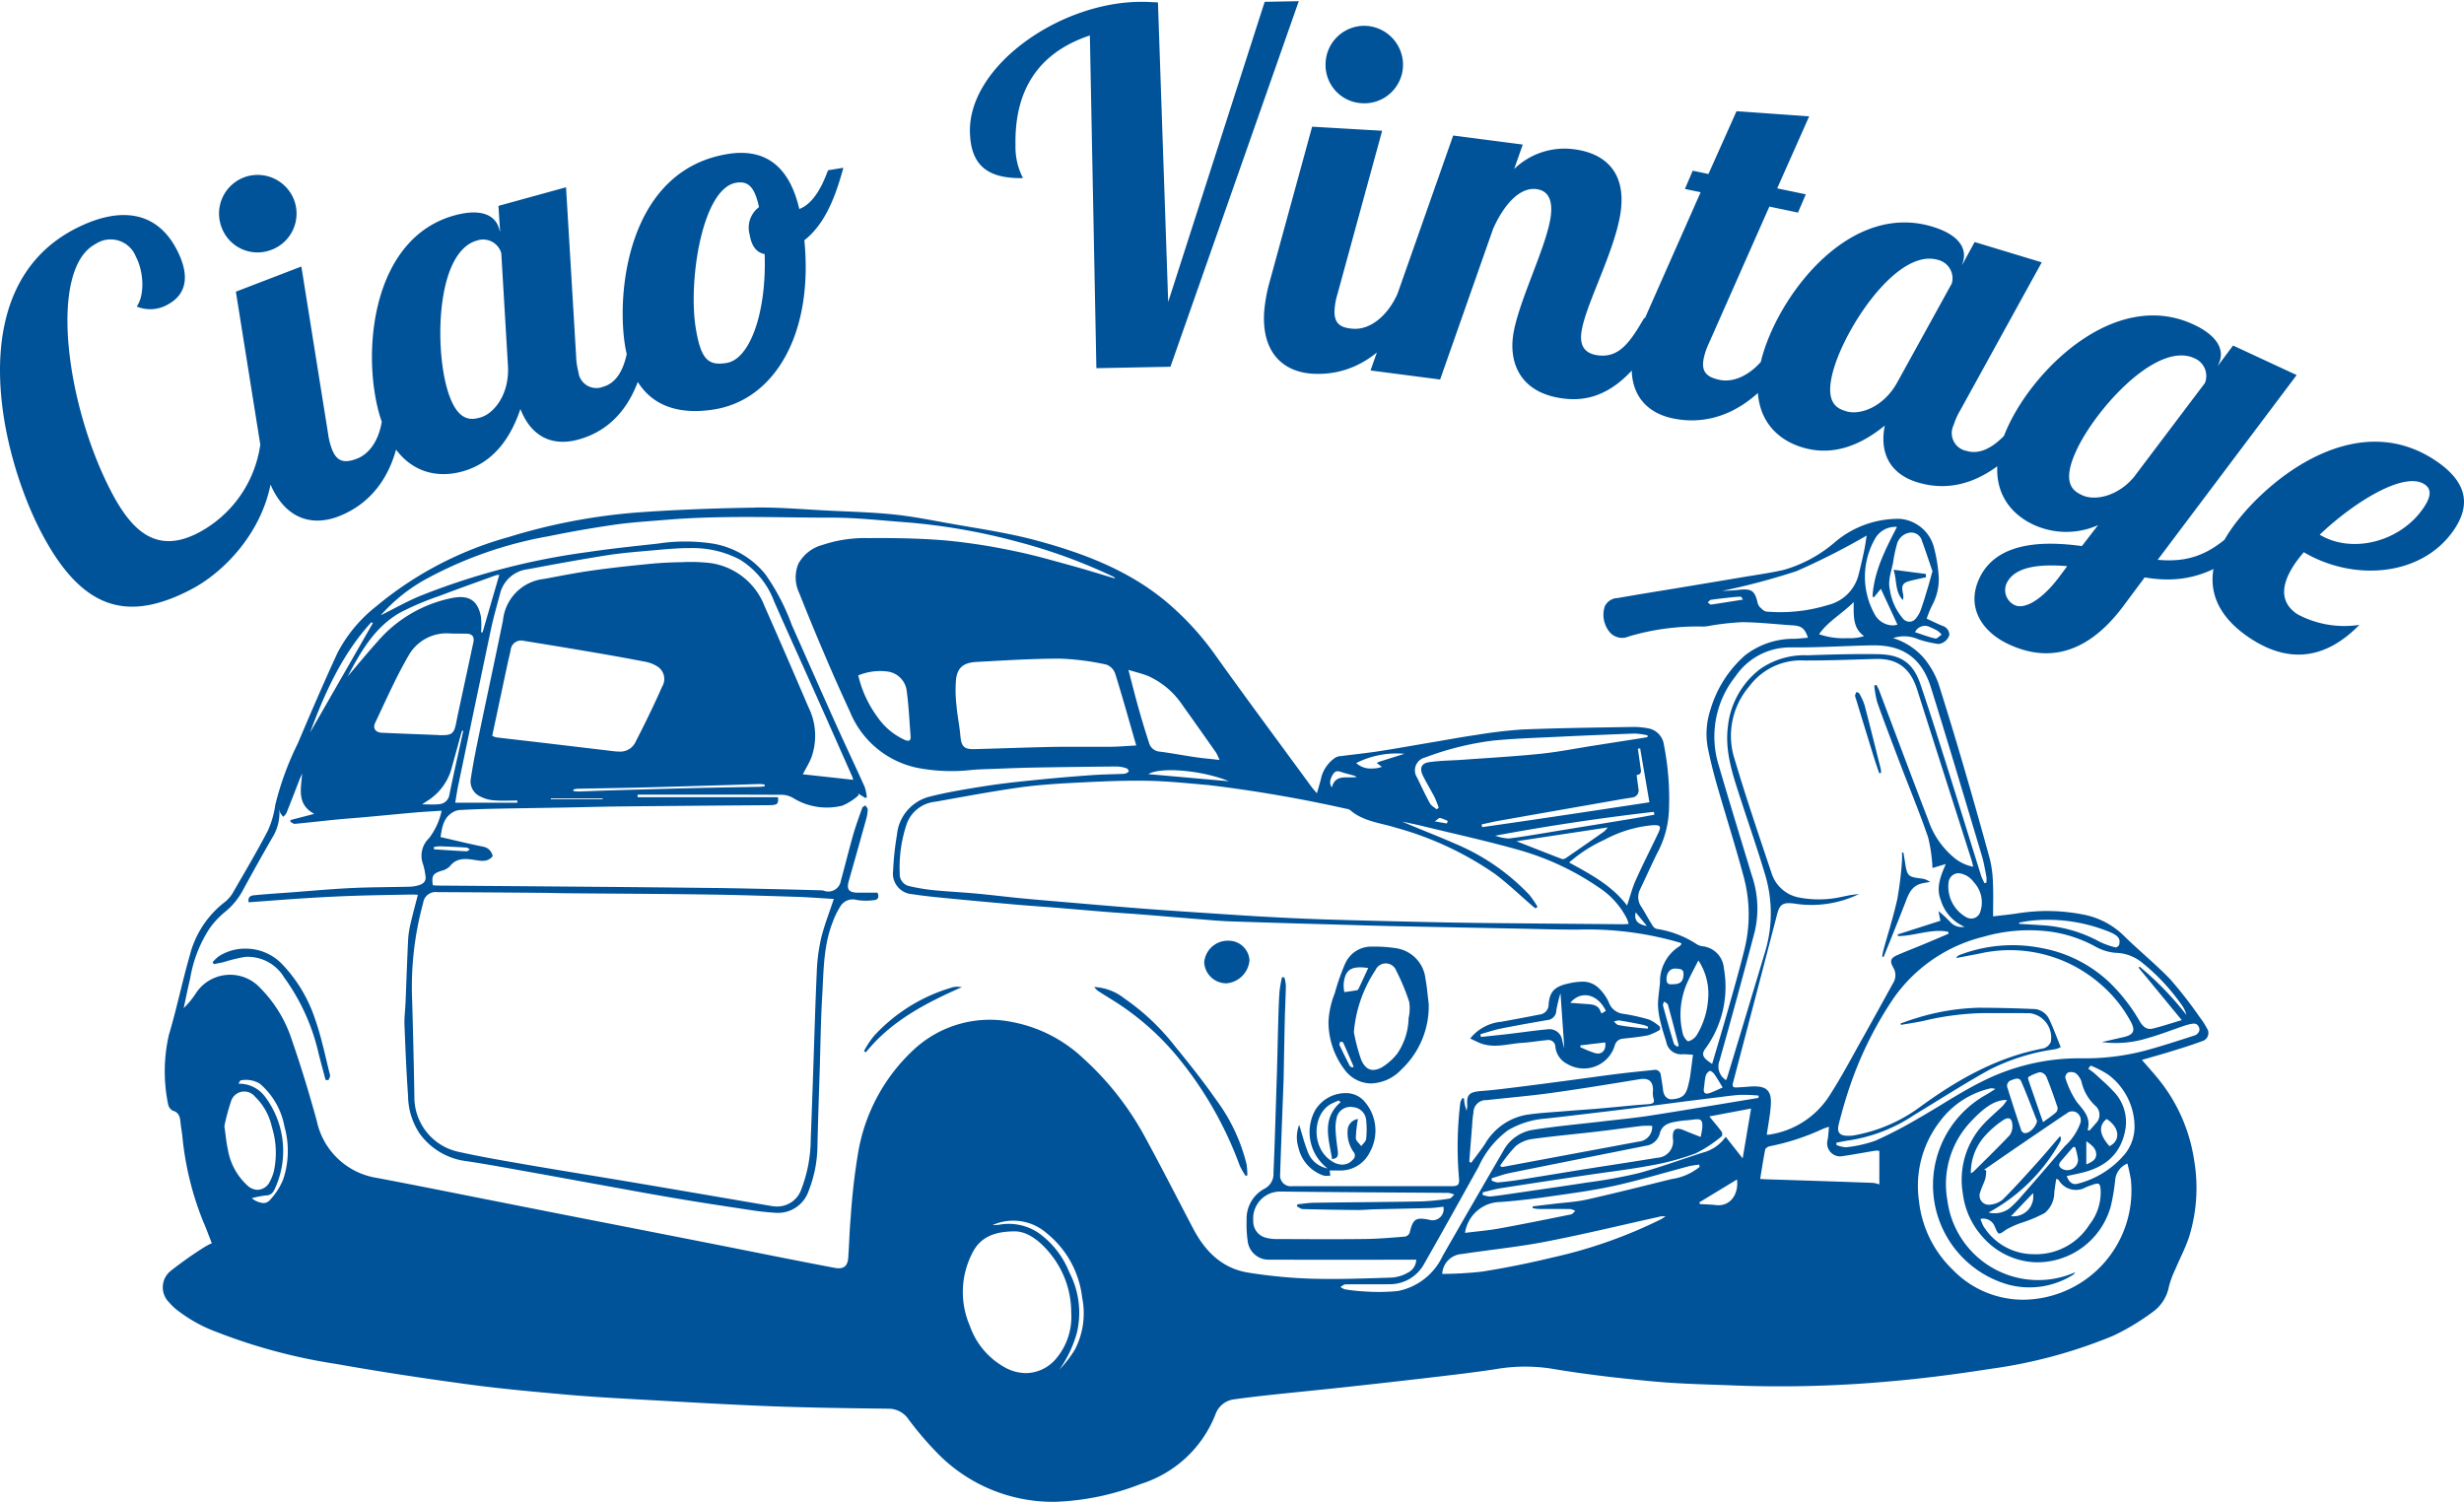
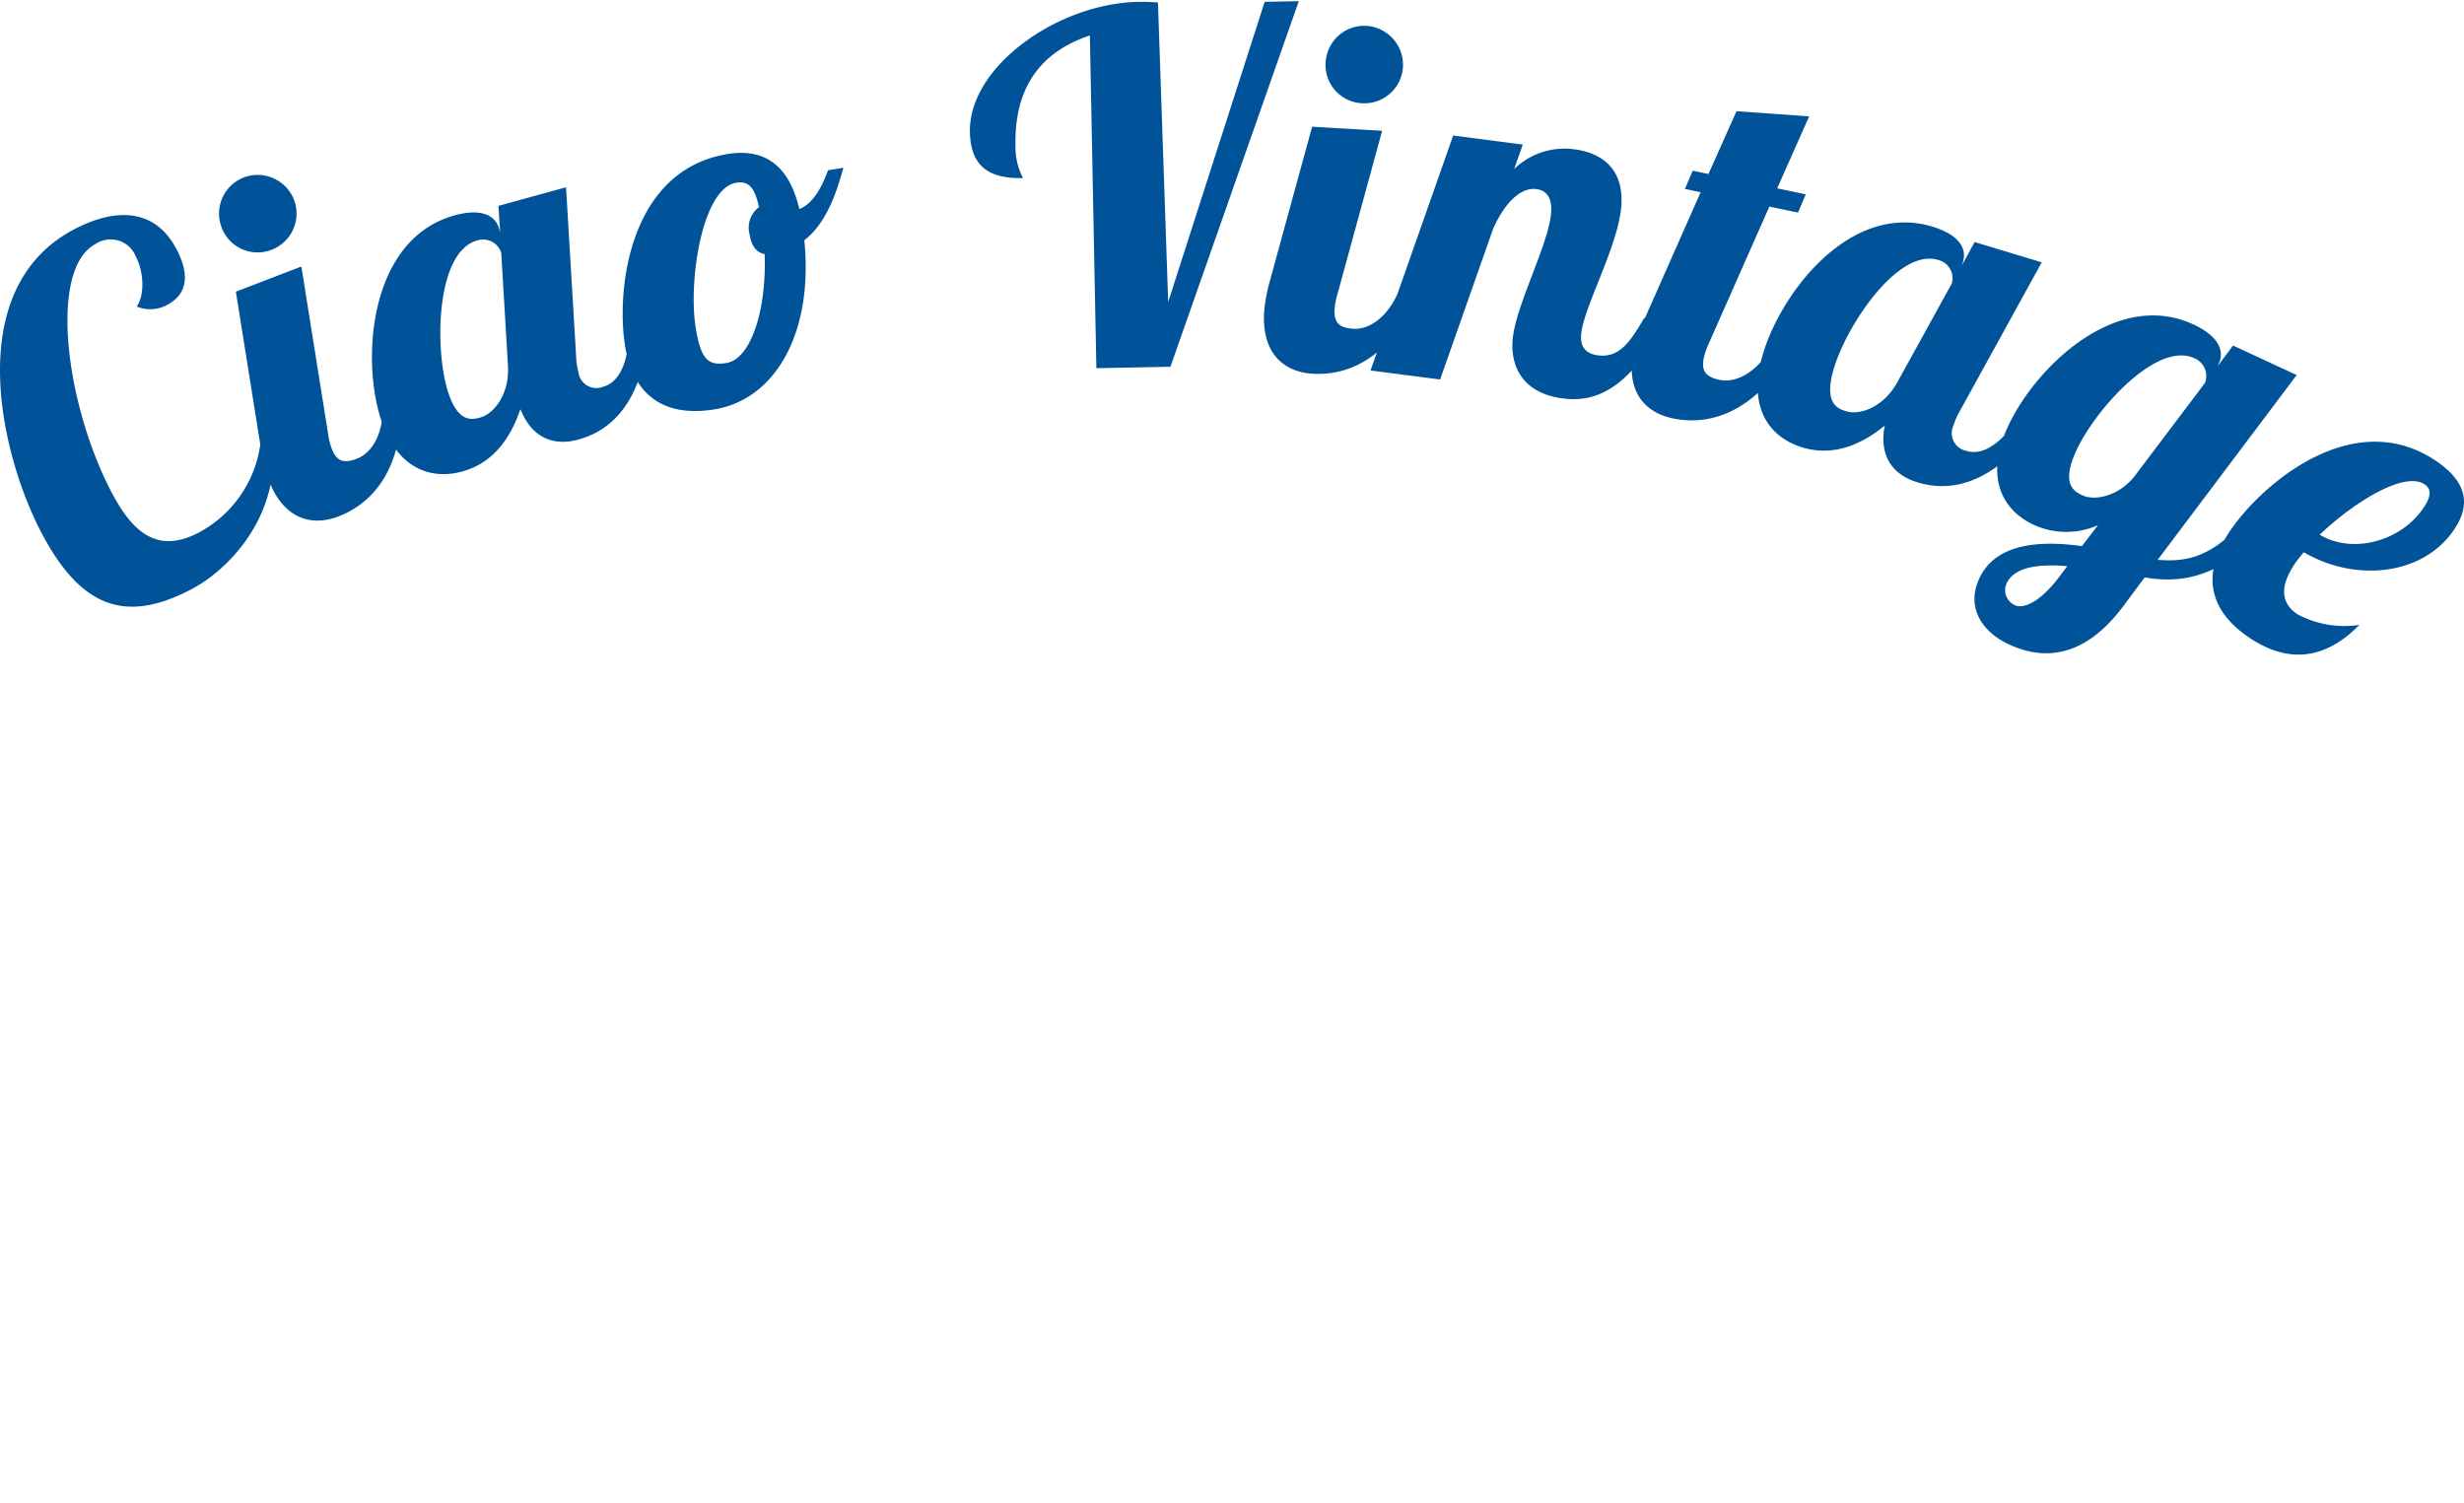
<svg xmlns="http://www.w3.org/2000/svg" version="1.1" viewBox="0 0 1000 610">
-   <path fill="#005299" d="m306.64 205.98 0.038 0.046c-15.389 0.21-30.777 0.782-46.143 1.826a239.41 239.41 0 0 0-54.155 10.128 143.73 143.73 0 0 0-53.623 28.048 58.4 58.4 0 0 0-15.766 18.901c-5.622 12.171-10.911 24.498-16.155 36.844a120.38 120.38 0 0 0-9.131 24.966 37.358 37.358 0 0 1-3.021 10.432c-4.285 8.24-9.022 16.232-13.674 24.274a14.551 14.551 0 0 1-3.508 4.451 39.591 39.591 0 0 0-14.511 21.983c-3.07 10.64-5.263 21.494-8.446 32.126a66.192 66.192 0 0 0-0.365 27.926 3.896 3.896 0 0 0 1.872 2.808c2.556 0.732 2.986 2.521 3.196 4.68 0.179 1.812 0.497 3.61 0.73 5.418a124.2 124.2 0 0 0 8.515 35.003c1.243 2.813 2.282 5.728 3.47 8.743a24.069 24.069 0 0 0-2.846 1.461 156.23 156.23 0 0 0-13.94 9.839 8.544 8.544 0 0 0-0.479 12.761 23.017 23.017 0 0 0 2.519 2.526 60.278 60.278 0 0 0 17.174 9.603 227.55 227.55 0 0 0 48.418 12.852c17.532 3.117 35.197 5.792 52.862 8.18 13.274 1.8 26.635 3.008 39.987 4.193 10.348 0.919 20.736 1.486 31.114 2.062 17.532 0.974 35.029 2.02 52.557 2.686 15.712 0.596 31.442 0.783 47.162 0.982a9.74 9.74 0 0 1 8.21 4.284 132.83 132.83 0 0 0 12.723 14.739 65.452 65.452 0 0 0 45.968 18.772h0.746a105.08 105.08 0 0 0 34.98-7.297 47.889 47.889 0 0 0 30.156-28.162 9.218 9.218 0 0 1 7.586-6.141c5.022-0.697 10.055-1.285 15.097-1.826 9.779-1.048 19.57-1.996 29.349-3.051 10.878-1.177 21.751-2.398 32.621-3.66 9.607-1.138 19.218-2.219 28.778-3.66a69.995 69.995 0 0 1 22.546-0.32c13.971 2.373 28.101 3.991 42.224 5.296 11.135 1.032 22.341 1.172 33.527 1.644a491.8 491.8 0 0 0 62.115-1.727c13.733-1.169 27.432-3.006 41.06-5.113a200.74 200.74 0 0 0 49.476-13.392 95.451 95.451 0 0 0 16.048-9.664 16.468 16.468 0 0 0 6.574-10.448 39.801 39.801 0 0 1 2.557-6.841c1.855-4.43 4.147-8.713 5.616-13.248a66.987 66.987 0 0 0 2.009-31.168 68.179 68.179 0 0 0-15.363-33.869c-1.804-2.166-3.69-4.261-5.814-6.704 4.344-1.262 8.115-2.301 11.848-3.462 4.196-1.305 8.407-2.574 12.51-4.132a3.425 3.425 0 0 0 1.948-5.372 28.25 28.25 0 0 0-2.823-4.353 171.52 171.52 0 0 0-11.916-15.325c-5.976-6.269-12.807-11.72-18.97-17.829a31.947 31.947 0 0 0-16.756-8.591 75.546 75.546 0 0 0-26.389-0.396c-3.148 0.471-6.324 0.786-9.854 1.195 0-4.675 0.153-8.929-0.046-13.156a46.175 46.175 0 0 0-1.195-9.824 2042.1 2042.1 0 0 0-10.889-38.526 1638.5 1638.5 0 0 0-9.375-30.894 34.012 34.012 0 0 0-6.46-12.281 27.112 27.112 0 0 0-12.631-8.248 14.166 14.166 0 0 1 10.234 0.479 48.103 48.103 0 0 0 8.188 1.917 5.162 5.162 0 0 0 4.421-3.728 3.857 3.857 0 0 0-2.853-3.66c-2.088-0.877-4.126-1.875-6.338-2.892a38.652 38.652 0 0 1 2.435-5.844 22.078 22.078 0 0 0 2.389-12.076 61.685 61.685 0 0 0-2.108-11.84 15.638 15.638 0 0 0-13.529-10.76 39.696 39.696 0 0 0-26.389 9.435 54.602 54.602 0 0 1-20.857 11.292c-5.279 1.208-10.676 1.954-16.025 2.846-8.278 1.4-16.559 2.786-24.844 4.155-8.824 1.469-17.66 2.863-26.488 4.413a5.906 5.906 0 0 0-5.273 3.508 11.068 11.068 0 0 0 1.994 10.273 6.6 6.6 0 0 0 7.792 1.803 98.33 98.33 0 0 1 30.361-4.01 12.584 12.584 0 0 0 2.1-0.243 106.46 106.46 0 0 1 13.567-1.537c6.923 0.054 13.835 0.865 20.758 1.309 3.257 0.206 4.759 1.333 5.92 5.007-1.855 0.152-3.6 0.352-5.349 0.434a32.029 32.029 0 0 0-20.256 6.78 47.11 47.11 0 0 0-13.94 21.93 31.074 31.074 0 0 0-0.966 16.155 200.37 200.37 0 0 0 3.645 14.655c3.541 12.338 7.456 24.577 10.767 36.974a58.798 58.798 0 0 1 0.342 29.547c-2.053 8.322-4.423 16.574-6.757 24.821-2.038 7.227-4.223 14.417-6.361 21.679-3.931-2.56-4.515-3.867-2.625-6.384a42.466 42.466 0 0 0 7.404-32.317 9.74 9.74 0 0 0-8.652-9.055 5.704 5.704 0 0 1-2.229-0.738 40.908 40.908 0 0 0-16.527-6.331 3.362 3.362 0 0 1-1.72-1.56c-1.492-2.4-2.818-4.905-4.322-7.297a6.787 6.787 0 0 1-0.662-6.955c2.338-4.921 4.57-9.877 6.963-14.762a40.019 40.019 0 0 0 4.817-17.098 112.02 112.02 0 0 0-2.001-26.876 7.831 7.831 0 0 0-6.346-6.818 32.336 32.336 0 0 0-6.118-0.571c-14.898 0.257-29.803 0.42-44.689 1.012a188.36 188.36 0 0 0-19.206 2.26c-5.844 0.834-11.616 1.921-17.425 2.899-7.348 1.239-14.684 2.564-22.052 3.698-5.03 0.779-10.101 1.282-15.15 1.948a4.913 4.913 0 0 0-2.458 0.685 14.099 14.099 0 0 0-5.502 7.495c-0.487 2.162-1.17 4.291-1.895 6.924-0.962-1.126-1.559-1.749-2.07-2.435-12.997-17.75-26.123-35.401-38.914-53.295a116.19 116.19 0 0 0-20.4-22.212c-15.342-12.712-33.569-19.551-52.39-24.646-12.206-3.3-24.845-5.011-37.316-7.29-7.095-1.297-14.21-2.651-21.374-3.356-8.668-0.849-17.396-1.078-26.1-1.507-9.074-0.452-18.156-1.24-27.226-1.24zm-11.414 3.888c8.164-0.099 16.328-0.01 24.494 0.084 6.046 0.07 12.082 0.149 18.148 0.137 9.549 0 19.085 1.087 28.641 1.788a252.15 252.15 0 0 1 46.751 8.073 219.92 219.92 0 0 1 38.609 14.123 1.052 1.052 0 0 1 0.647 0.708c-5.945-1.757-11.863-3.629-17.844-5.266-7.667-2.088-15.325-4.324-23.109-5.882a246.46 246.46 0 0 0-27.295-4.246c-10.562-0.9-21.209-1.079-31.822-0.989a54.329 54.329 0 0 0-18.65 2.762 15.716 15.716 0 0 0-9.801 7.693 14.653 14.653 0 0 0 0.419 11.947c3.436 8.739 7.051 17.409 10.737 26.047 3.132 7.335 6.379 14.625 9.74 21.869a37.818 37.818 0 0 0 29.798 23.33 72.356 72.356 0 0 0 18.704 0.533c3.612-0.39 7.261-0.415 10.904-0.563 4.753-0.191 9.503-0.386 14.26-0.479 11.581-0.203 23.17-0.355 34.759-0.457a14.415 14.415 0 0 1 3.896 0.738 1.745 1.745 0 0 1 0.898 1.134c0.051 0.191-0.558 0.654-0.944 0.837a3.615 3.615 0 0 1-1.385 0.289c-4.286 0.175-8.571 0.217-12.822 0.525-7.161 0.514-14.321 1.109-21.466 1.834-6.978 0.705-13.972 1.401-20.903 2.481-7.846 1.219-15.727 2.481-23.414 4.429a17.66 17.66 0 0 0-13.156 15.508 117.92 117.92 0 0 0-1.56 14.572 8.349 8.349 0 0 0 7.685 9.466c5.914 0.923 11.891 1.425 17.851 2.009 8.485 0.826 16.971 1.584 25.461 2.336 4.484 0.39 8.988 0.661 13.476 1.027 7.317 0.596 14.636 1.238 21.953 1.826 4.726 0.39 9.458 0.665 14.184 1.035 7.476 0.592 14.952 1.238 22.432 1.834 4.648 0.37 9.292 0.829 13.948 0.989 16.39 0.553 32.792 1.001 49.186 1.476 5.708 0.168 11.421 0.34 17.144 0.457 16.27 0.338 32.536 0.657 48.806 0.966 8.653 0.168 17.306 0.457 25.955 0.434a133.42 133.42 0 0 1 41.425 5.349c0.132 0.047 0.23 0.193 0.495 0.419-0.269 0.327-0.468 0.78-0.807 0.959a16.928 16.928 0 0 0-7.952 14.762c-0.273 3.14-0.845 6.28-0.814 9.413a34.284 34.284 0 0 0 1.225 7.404c0.573 2.451 1.41 4.836 2.131 7.252a6.082 6.082 0 0 0 6.757 5.014c1.251 0 2.493 0.131 4.086 0.221-0.39 2.996-0.739 5.92-1.172 8.842-0.164 1.169-0.454 2.309-0.723 3.455-0.966 4.126-2.376 5.367-6.513 5.768-2.069 0.199-3.51-1.375-3.767-3.926-0.203-1.948-0.559-3.893-0.875-5.814a2.338 2.338 0 0 0-2.869-2.153c-4.936 0.522-9.883 1.002-14.808 1.613-6.643 0.83-13.271 1.787-19.906 2.663-7.013 0.931-14.057 1.871-21.093 2.732-4.617 0.573-9.239 1.164-13.872 1.514-5.065 0.39-6.374 1.263-5.996 5.966a13.016 13.016 0 0 1-0.282 2.047c-0.39-1.251-0.636-1.946-0.784-2.694-0.148-0.748-0.188-1.512-0.274-2.268l-0.616-0.175a6.062 6.062 0 0 0-0.86 1.742 148.31 148.31 0 0 0-0.548 30.833c0.195 2.529-0.348 3.192-2.853 3.196h-64.839a4.344 4.344 0 0 1-4.9-4.809c0.39-12.362 0.895-24.714 1.355-37.072 0-0.319 0.038-0.639 0.046-0.959 0.16-8.33 0.3-16.659 0.495-24.989 0.105-4.519 0.356-9.033 0.426-13.552a16.566 16.566 0 0 0-0.601-3.348l-0.982-0.076a57.333 57.333 0 0 0-1.004 5.912c-0.281 4.036-0.389 8.082-0.502 12.122-0.191 6.502-0.311 13-0.502 19.503-0.301 9.984-0.624 19.971-0.966 29.958-0.132 3.958-0.301 7.92-0.464 11.878a6.717 6.717 0 0 1-3.599 6.43 13.737 13.737 0 0 0-7.297 12.7 47.663 47.663 0 0 0 0.418 8.522 8.571 8.571 0 0 0 8.774 7.617c18.823 0.036 37.651 0.036 56.476 0h3.173a6.089 6.089 0 0 1-3.325 5.22 15.405 15.405 0 0 1-6.453 2.032c-10.948 0.351-21.913 0.776-32.857 0.449a201.88 201.88 0 0 1-25.438-2.435c-10.69-1.675-17.615-8.632-22.485-17.92-6.545-12.467-12.926-25.023-19.67-37.377a119.77 119.77 0 0 0-24.829-31.601 57.594 57.594 0 0 0-28.695-14.777 45.318 45.318 0 0 0-39.72 10.737 73.688 73.688 0 0 0-23.087 42.528 257.07 257.07 0 0 0-2.96 25.834c-0.518 5.509-0.611 11.064-1.02 16.588-0.234 3.117-1.669 4.757-5.456 4.04-17.24-3.261-34.436-6.769-51.652-10.158-17.295-3.408-34.592-6.8-51.895-10.174-18.29-3.6-36.575-7.217-54.863-10.851a3397 3397 0 0 0-27.119-5.281 29.609 29.609 0 0 1-24.685-23.14c-2.996-10.932-6.294-21.812-9.999-32.514a53.055 53.055 0 0 0-12.852-21.359 16.612 16.612 0 0 0-26.427 2.344 33.396 33.396 0 0 1-4.748 5.692c0.873-4.009 1.655-8.037 2.633-12.015a52.689 52.689 0 0 1 8.058-20.576 35.142 35.142 0 0 1 5.973-6.346 29.22 29.22 0 0 0 7.685-9.481c3.963-7.291 8.022-14.525 12.175-21.709a18.934 18.934 0 0 0 2.268-10.851 8.392 8.392 0 0 0 0.426 1.796 14.166 14.166 0 0 0 1.172 1.56 6.323 6.323 0 0 0 1.301-1.507c1.788-4.445 3.505-8.924 5.235-13.385 0.308-0.779 0.658-1.564 1.149-2.694-0.452 6.269-2.264 12.467 4.908 16.39l-9.603 2.496-0.084 0.73c0.604 0.292 1.238 0.872 1.811 0.822 5.712-0.53 11.405-1.197 17.136-1.758 3.997-0.39 8.01-0.661 12.007-1.027 6.666-0.6 13.32-1.265 19.982-1.841 3.37-0.292 6.754-0.462 10.455-0.708a27.661 27.661 0 0 1-5.106 11.155 9.79 9.79 0 0 0-2.405 10.653 29.465 29.465 0 0 1 0.974 4.817c0.319 2.073-1.003 3.092-2.701 3.614a14.053 14.053 0 0 1-3.729 0.609c-7.92 0.206-15.847 0.162-23.764 0.548-8.501 0.413-16.979 1.207-25.468 1.834-4.399 0.327-8.808 0.591-13.194 1.02-1.457 0.144-3.373 0.148-2.945 2.922 7.866-0.569 15.697-1.198 23.536-1.689 6.623-0.413 13.248-0.752 19.906-0.966 7.679-0.253 15.369-0.347 23.056-0.495 0.697 0 1.397 0.068 2.192 0.107-1.118 4.395-2.287 8.616-3.234 12.89a38.87 38.87 0 0 0-0.776 6.559c-0.39 8.135-0.658 16.272-0.997 24.411-0.121 2.914-0.539 5.848-0.426 8.751 0.37 9.705 0.783 19.412 1.461 29.106a28.051 28.051 0 0 0 4.672 15.15 27.556 27.556 0 0 0 19.244 11.269c8.462 1.266 16.874 2.857 25.301 4.353 8.571 1.523 17.141 3.114 25.712 4.672 11.427 2.061 22.845 4.193 34.287 6.125 10.289 1.738 20.619 3.293 30.939 4.847 3.031 0.456 6.088 0.733 9.139 0.944a13.172 13.172 0 0 0 13.339-9.078 51.002 51.002 0 0 0 3.5-17.532c0.21-10.519 0.609-21.044 0.936-31.563 0.308-9.974 0.416-19.962 1.004-29.92 0.588-10.032 0.471-20.218 4.223-29.806a32.609 32.609 0 0 1 3.067-6.354 5.844 5.844 0 0 1 6.719-2.724 24.046 24.046 0 0 0 6.886 0.084c1.632-0.105 2.387-1.064 1.53-3.051h-7.952c-3.717 0-4.677-1.344-3.652-4.878 2.397-8.376 4.757-16.769 7.077-25.172a15.409 15.409 0 0 0 0.563-3.713c0-0.538-0.597-1.095-0.921-1.636-0.444 0.323-1.134 0.557-1.286 0.982-1.294 3.619-2.623 7.234-3.675 10.912-1.765 6.191-3.3 12.444-5.007 18.65a5.151 5.151 0 0 1-7.016 4.033 6.674 6.674 0 0 0-1.172-0.129c-6.093-0.168-12.18-0.343-18.278-0.472-8.637-0.183-17.272-0.394-25.91-0.479-16.262-0.192-32.531-0.35-48.798-0.479-20.867-0.177-41.73-0.339-62.602-0.487-0.619 0-1.234-0.094-1.819-0.145-0.542-3.837-2e-3 -4.676 3.325-5.806a7.535 7.535 0 0 0 3.508-1.803c2.836-3.709 6.581-3.194 10.371-2.61 2.517 0.39 4.981 0.882 7.077-1.537a4.675 4.675 0 0 0-3.926-3.896c-5.676-1.169-11.297-2.536-17.243-3.896 0.635-3.658 1.011-7.691 4.954-10.044a6.557 6.557 0 0 1 2.892-0.936c4.576-0.244 9.161-0.414 13.75-0.51 9.588-0.203 19.171-0.323 28.763-0.495 8.014-0.144 16.031-0.386 24.045-0.457 19.61-0.195 39.218-0.362 58.827-0.495 3.46-0.027 3.997-0.433 3.736-3.242h-56.978v-1.042c19.694 0 39.377-0.041 59.071 0.069a9.888 9.888 0 0 1 4.573 1.613 26.103 26.103 0 0 0 19.427 2.8 23.208 23.208 0 0 0 6.628-4.238l-0.183-0.692 2.869 1.788 0.654-0.19a20.091 20.091 0 0 0-0.875-4.284c-3.845-8.552-7.885-17.023-11.726-25.575-6.008-13.367-11.91-26.779-17.867-40.169a88.142 88.142 0 0 0-10.683-20.507 34.849 34.849 0 0 0-21.199-12.472 74.167 74.167 0 0 0-22.66 0c-9.397 1.036-18.816 1.987-28.162 3.401a285.33 285.33 0 0 0-68.217 17.844c-5.482 2.295-10.687 5.247-15.896 7.838a68.281 68.281 0 0 1 18.856-14.975v8e-3a163 163 0 0 1 49.179-17.113c8.94-1.836 17.936-3.406 26.983-4.71 7.013-1.001 14.132-1.413 21.207-2.001 8.154-0.68 16.315-0.966 24.479-1.065zm474.66 3.972c-4.769 9.261-9.35 18.112-9.93 28.261l0.571 0.32c0.849-1.048 1.709-2.095 2.808-3.455l6.734 14.526a5.844 5.844 0 0 1-1.971 0.327 8.571 8.571 0 0 1-7.358-4.672 31.168 31.168 0 0 1 0.502-30.97 9.471 9.471 0 0 1 8.644-4.337zm4.961 2.382a4.465 4.465 0 0 1 5.152 3.242c1.558 4.243 2.963 8.551 4.284 12.357-0.756 2.696-1.265 4.673-1.849 6.59-0.939 3.09-1.839 6.199-2.937 9.23a11.516 11.516 0 0 1-2.161 3.592 3.175 3.175 0 0 1-2.397 1.088 3.448 3.448 0 0 1-2.427-1.027h-8e-3a23.376 23.376 0 0 1-5.532-12.084c-0.97-4.25 1.066-8.175 1.522-12.266a55.323 55.323 0 0 1 1.286-5.745 6.343 6.343 0 0 1 5.068-4.976zm-17.258 1.134c-0.335 2.014-0.58 4.006-0.997 5.958a227.33 227.33 0 0 1-2.405 10.341 16.854 16.854 0 0 1-12.152 11.848 66.27 66.27 0 0 1-25.042 2.724c-1.013-0.047-2.084-1.172-2.914-1.994a4.722 4.722 0 0 1-0.898-2.161c-1.149-4.469-2.47-5.277-7.975-4.642-2.155 0.253-4.332 0.282-6.346 0.411a280.72 280.72 0 0 0 30.338-8.073v-0.015a286.86 286.86 0 0 0 28.39-14.397zm-477.54 5.098a41.059 41.059 0 0 1 20.203 4.649 33.871 33.871 0 0 1 13.978 17.136c5.392 12.214 10.906 24.365 16.36 36.555 5.122 11.47 10.225 22.947 15.302 34.432a13.048 13.048 0 0 1 0.388 1.271c-6.95-0.779-13.608-1.493-20.461-2.245 1.266-2.451 2.566-4.521 3.455-6.757a26.103 26.103 0 0 0-1.172-20.484 3548.6 3548.6 0 0 0-17.836-41.06 27.692 27.692 0 0 0-22.242-17.471 71.865 71.865 0 0 0-11.597-0.304 149.56 149.56 0 0 0-12.327 0.639c-7.92 0.779-15.848 1.61-23.726 2.724-6.541 0.919-13.027 2.201-19.525 3.417a18.763 18.763 0 0 0-16.71 16.786c-3.179 15.65-6.59 31.261-9.831 46.904-1.243 6.008-2.456 12.04-3.333 18.11a6.748 6.748 0 0 0 4.215 6.62 13.858 13.858 0 0 0 5.623 1.469c3.031 0.234 6.096 0.061 9.146 0.061v0.867h-25.217c0.39-2.236 0.723-4.602 1.21-6.94v-0.03c4.415-21.108 8.842-42.214 13.278-63.309 1.048-4.917 2.447-9.759 3.736-14.625a13.098 13.098 0 0 1 11.262-9.846c10.675-1.995 21.355-3.974 32.081-5.661 6.234-0.978 12.534-1.456 18.818-2.009 4.963-0.44 9.951-0.937 14.922-0.898zm488.46 8.789c1.383 4.371 0.521 8.962 3.759 12.297a5.018 5.018 0 0 0 0.046-2.564c-0.744-3.538-0.178-4.488 3.348-5.349 1.995-0.487 3.994-0.903 5.996-1.347 0-0.444-0.026-0.891-0.038-1.332zm-565.87 2.047-6.787 23.345h-0.616a35.336 35.336 0 0 0-0.053-6.293c-1.231-6.67-4.9-8.964-11.574-7.663a53.877 53.877 0 0 0-30.353 17.654c-4.044 4.484-7.867 9.174-12.137 14.176 5.454-10.414 11.117-20.075 21.177-25.834a116.42 116.42 0 0 1 16.291-6.902c7.504-2.879 15.08-5.544 22.63-8.287a9.237 9.237 0 0 1 1.423-0.198zm503.89 8.88c0.175 0 0.353 0.463 0.86 1.172-4.597 0.736-8.752 1.432-12.921 2.017h-0.061c-0.413 0-0.895-0.568-1.347-0.852 0.448-0.39 0.852-0.999 1.347-1.073 2.875-0.421 5.772-0.731 8.667-1.042 1.145-0.125 2.301-0.205 3.455-0.221zm45.785 2.192c0 5.509-0.444 10.519 4.215 13.803a19.133 19.133 0 0 1-6.909 0.829 29.956 29.956 0 0 1-11.368-1.598c3.647-5.236 9.235-8.219 14.062-13.035zm-601.6 8.165v0.015c0.203 0.113 0.387 0.229 0.609 0.35l-25.491 44.415c6.008-16.192 13.058-31.858 24.882-44.781zm629.14 1.697a4.43 4.43 0 0 1 3.523 0.342 27.112 27.112 0 0 1 2.975 1.438 10.842 10.842 0 0 1 1.666 1.552c-0.818 0.53-1.753 1.598-2.45 1.598a0.779 0.779 0 0 1-0.137 0v-8e-3c-2.727-0.6-5.338-1.633-8.233-2.579a4.43 4.43 0 0 1 2.656-2.344zm-597.06 2.876c2.139 0.09 4.283 0.041 6.422 0.076 2.373 0.039 3.394 1.172 2.914 3.432-2.076 9.763-4.197 19.521-6.293 29.288-0.296 1.379-0.541 2.772-0.845 4.155-0.779 3.545-1.734 4.311-5.342 4.314h-1.666v-0.046c-7.675-0.304-15.351-0.582-23.026-0.928-2.509-0.113-3.769-1.774-2.701-4.018 4.402-9.257 8.531-18.698 13.681-27.523a17.707 17.707 0 0 1 16.855-8.751zm29.722 2.975c10.168 1.631 20.325 3.315 30.475 5.06 6.434 1.104 12.857 2.274 19.259 3.508a13.566 13.566 0 0 1 3.964 1.507 6.039 6.039 0 0 1 2.465 8.614c-3.382 7.722-7.12 15.298-10.973 22.797a6.81 6.81 0 0 1-6.476 3.462h-0.632v-8e-3c-1.558-0.082-3.121-0.323-4.703-0.51l-23.68-2.815c-6.962-0.818-13.925-1.605-20.888-2.435a7.792 7.792 0 0 1-1.56-0.624c2.115-9.974 4.189-19.742 6.278-29.509 0.39-1.769 0.836-3.508 1.202-5.288a4.25 4.25 0 0 1 5.266-3.759zm547.53 1.834 0.023 0.023c13.507-0.249 20.292 6.479 23.627 17.197 7.044 22.639 13.792 45.371 20.598 68.08 0.834 2.786 1.303 5.674 1.864 8.53a12.822 12.822 0 0 1 0.023 2.481l-0.776 0.228a24.782 24.782 0 0 1-1.347-2.93c-4.925-15.712-9.768-31.454-14.724-47.147-3.245-10.293-6.493-20.587-9.983-30.795-3.078-8.984-8.416-11.92-17.189-12.076-9.518-0.148-19.044 0.121-28.558 0.457a31.327 31.327 0 0 0-19.221 5.547 33.751 33.751 0 0 0-13.111 23.246c-1.321 10.262 1.945 19.635 4.999 29.083 3.44 10.597 7.124 21.117 10.28 31.799a54.407 54.407 0 0 1-0.457 31.533c-4.976 16.597-9.98 33.181-15.006 49.765-0.136 0.436-0.322 0.857-0.555 1.461a6.491 6.491 0 0 1-2.648-7.997 3213 3213 0 0 0 14.298-52.413 41.274 41.274 0 0 0-1.278-22.866c-4.449-14.781-9.03-29.523-13.324-44.355a39.213 39.213 0 0 1 6.772-36.281 26.734 26.734 0 0 1 22.417-11.726h2.496c10.258 0 20.525-0.654 30.78-0.845zm-329.72 5.403a104.7 104.7 0 0 1 18.726 2.427 6.004 6.004 0 0 1 3.554 3.675c2.973 9.526 5.643 19.147 8.53 29.144-3.767 0.199-7.154 0.498-10.524 0.533-3.37 0.035-6.75 0-10.128 0-4.332 0-8.657-0.032-12.981 0.046-10.78 0.21-21.556 0.641-32.332 0.905h-0.396c-3.635 0-4.672-1.406-4.984-5.228l-0.015 0.015c-0.327-4.071-1.205-8.104-1.56-12.175a54.984 54.984 0 0 1-0.228-10.79c0.553-4.928 3.017-6.937 8.393-7.221 11.298-0.596 22.635-1.355 33.945-1.332zm330.92 0.122 0.03 0.015c8.688-0.249 13.997 3.653 16.778 12.388 5.4 16.971 10.82 33.946 16.246 50.914l5.814 18.239c0.257 0.81 0.419 1.647 0.708 2.785a17.216 17.216 0 0 1-8.096-3.957 34.019 34.019 0 0 1-10.219-15.196c-6.736-17.434-13.245-34.951-19.868-52.436a23.516 23.516 0 0 0-1.088-2.199l-0.875 0.205a39.018 39.018 0 0 0 1.195 6.864c3.117 8.758 6.463 17.45 9.778 26.146 3.647 9.584 7.6 19.055 10.904 28.756a64.49 64.49 0 0 1 1.735 12.319l5.403-1.613c-2.1 4.913-4.034 9.504-2.054 14.557a17.068 17.068 0 0 0 9.664 10.912 6.16 6.16 0 0 1-5.783-1.917 46.942 46.942 0 0 0-4.794-4.444c0.249 1.227 0.492 2.458 0.776 3.926l-17.334 5.547 0.175 0.677c6.802-0.062 13.433-3.07 20.302-1.788 0.066 0.273 0.124 0.549 0.183 0.822-3.288 1.395-6.573 2.81-9.877 4.178-3.569 1.484-7.18 2.875-10.729 4.406-3.027 1.305-3.362 2.425-1.788 5.266a5.93 5.93 0 0 1-0.069 6.087c-4.126 7.472-8.226 14.96-12.411 22.402-4.34 7.714-8.471 15.589-13.248 23.018a35.064 35.064 0 0 1-25.095 16.231 2.899 2.899 0 0 1-0.563-0.069c0.584-4.176 1.414-8.176 1.644-12.243 0.362-6.261-2.413-7.7-8.69-7.229-1.808 0.136-3.621 0.295-5.433 0.35-1.223 0.035-1.606-0.471-1.256-1.811 6.015-22.856 12.002-45.711 17.95-68.567 1.122-4.286 2.544-4.967 8.104-4.086a44.231 44.231 0 0 0 25.126-4.048c-1.056 0.129-2.11 0.228-3.158 0.388-1.048 0.16-2.155 0.437-3.242 0.624a42.762 42.762 0 0 1-18.064 0.388 14.489 14.489 0 0 1-11.018-9.763c-5.326-15.919-10.759-31.818-15.485-47.916a30.872 30.872 0 0 1 6.445-28.055 26.103 26.103 0 0 1 22.47-10.44h1.096c9.233 0 18.476-0.371 27.713-0.632zm-303.28 4.436c3.039 0.935 5.683 1.528 8.149 2.557a33.034 33.034 0 0 1 13.879 11.893 2120.5 2120.5 0 0 1 13.552 19.153 23.095 23.095 0 0 1 1.393 2.952c-3.815-0.432-6.785-0.679-9.732-1.111h-8e-3c-4.817-0.705-9.61-1.625-14.442-2.26a4.819 4.819 0 0 1-4.375-3.386c-1.527-4.699-2.956-9.425-4.299-14.184-1.383-4.905-2.609-9.852-4.117-15.614zm-97.916 0.654a9.023 9.023 0 0 1 7.952 8.028c0.81 6.015 1.065 12.105 1.56 18.163 0.113 1.391-0.279 1.925-1.02 1.925a3.767 3.767 0 0 1-1.431-0.388 26.882 26.882 0 0 1-10.813-8.987 46.21 46.21 0 0 1-7.982-17.144 23.146 23.146 0 0 1 11.734-1.598zm393.46 8.294a4.905 4.905 0 0 0-0.624 1.339 3.471 3.471 0 0 0 0 8e-3 3.471 3.471 0 0 0 0.304 1.347c2.402 7.87 4.816 15.734 7.236 23.596 0.697 2.26 1.497 4.486 2.245 6.727l0.738-0.145a8.723 8.723 0 0 0-0.107-1.56c-2.166-8.665-4.315-17.333-6.582-25.97a24.404 24.404 0 0 0-2.123-4.672c-0.164-0.323-0.714-0.455-1.088-0.67zm-565.83 15.622 0.327 0.213c-1.893 8.661-3.862 17.306-5.646 25.986a4.469 4.469 0 0 1-4.254 3.744 17.259 17.259 0 0 1-2.405 0.137c-1.309 0-2.723-0.076-4.391-0.076 1.032-0.69 1.495-1.024 1.978-1.316a22.62 22.62 0 0 0 10.158-14.001c1.309-4.617 2.553-9.251 3.835-13.872a5.174 5.174 0 0 1 0.396-0.814zm475.78 1.271a29.999 29.999 0 0 1 5.197 0.723c0 0.245-0.019 0.493-0.03 0.738-1.04 0.175-2.083 0.354-3.12 0.517-6.218 0.982-12.432 1.953-18.65 2.922-7.231 1.134-14.416 2.57-21.702 3.318-10.363 1.067-20.781 1.645-31.168 2.397-4.621 0.339-9.286 0.343-13.864 0.982-3.335 0.471-4.129 2.508-2.61 5.562 1.48 2.969 3.221 5.805 4.741 8.758a43.198 43.198 0 0 1 1.651 4.208l-0.86 0.624c-0.919-0.779-2.16-1.407-2.709-2.405-1.858-3.393-3.503-6.904-5.174-10.394a5.361 5.361 0 0 1 3.257-8.241 119.22 119.22 0 0 1 27.424-6.833c8.411-0.845 16.889-1.098 25.324-1.507 10.766-0.519 21.528-0.975 32.294-1.37zm2.184 6.011 3.767 21.892c-22.402 3.393-45.134 6.856-67.898 10.082a156.93 156.93 0 0 0-0.198-1.111c2.549-0.533 5.059-1.139 7.64-1.59 16.259-2.875 32.514-5.729 48.776-8.568 1.558-0.269 3.121-0.477 4.68-0.761a2.871 2.871 0 0 0 2.526-3.614c-0.226-1.792-0.473-3.584-0.73-5.509 2.291-0.238 1.762-1.835 1.56-3.249-0.331-2.466-0.699-4.922-1.05-7.396 0.308-0.062 0.617-0.12 0.928-0.175zm-95.626 2.207c-3.943 1.243-7.221 2.27-10.493 3.31a4.858 4.858 0 0 0-0.753 0.434c0.838 0.635 1.435 1.1 2.047 1.56a11.076 11.076 0 0 1-3.911 0.662 8.735 8.735 0 0 1-6.506-2.207 36.443 36.443 0 0 1 19.617-3.759zm-98.236 6.795c7.407-0.647 18.972 1.045 26.99 4.353l-32.728-2.899c1.259-0.763 3.268-1.238 5.737-1.453zm70.804 0.304c0.551-0.077 1.16 0.073 1.826 0.304 1.695 0.592 3.463 0.989 5.197 1.484a8.384 8.384 0 0 1 1.05 0.54 20.843 20.843 0 0 1-3.12 0.137c-3.09-0.027-5.933-0.051-7.008 4.071-1.114-1.461-0.855-3.347 0.571-5.486 0.449-0.667 0.935-0.973 1.484-1.05zm-77.561 3.843c8.594 0.113 17.182 1.048 25.765 1.788a559.07 559.07 0 0 1 55.563 9.58 3.374 3.374 0 0 1 1.56 0.51c5.252 4.601 12.074 5.155 18.331 7.099a131.85 131.85 0 0 1 40.208 18.643c5.454 4.028 10.357 8.791 15.508 13.217 0.39 0.331 0.812 0.624 1.225 0.936l0.822-0.601a41.687 41.687 0 0 0-3.31-4.84 88.547 88.547 0 0 0-30.483-20.933c-6.985-3.078-14.14-5.784-21.207-8.827 2.957 0.639 5.939 1.208 8.88 1.948 12.915 3.148 25.918 5.995 38.701 9.618a109.87 109.87 0 0 1 32.263 15.158 32.82 32.82 0 0 1 11.452 12.753 18.525 18.525 0 0 1 0.677 2.077c-1.149 0.054-2.026 0.129-2.899 0.129h-0.107l0.023-0.023c-18.101-0.148-36.202-0.305-54.307-0.479-9.13-0.101-18.259-0.259-27.386-0.472-12.529-0.284-25.061-0.585-37.59-0.966-7.363-0.222-14.727-0.562-22.082-0.951-7.737-0.39-15.479-0.916-23.208-1.423-9.307-0.612-18.611-1.216-27.911-1.917-9.6-0.732-19.198-1.556-28.794-2.382-7.313-0.619-14.633-1.213-21.938-1.91-6.199-0.588-12.38-1.383-18.582-1.948-5.875-0.545-11.779-0.808-17.646-1.4a78.34 78.34 0 0 1-9.74-1.674 4.886 4.886 0 0 1-3.66-5.022 55.108 55.108 0 0 1 2.945-20.492 13.788 13.788 0 0 1 11.551-8.69c11.006-1.948 21.998-4.03 33.055-5.631 7.328-1.06 14.748-1.596 22.151-1.986 10.048-0.522 20.119-1.027 30.171-0.89zm-156.81 1.332a16.85 16.85 0 0 1 2.108 0.205c0 0.253-3e-3 0.512-0.023 0.761-0.799 0.058-1.602 0.156-2.405 0.167-8.637 0.171-17.276 0.292-25.91 0.502-11.489 0.277-22.985 0.612-34.455 0.944-4.192 0.121-8.39 0.316-12.586 0.449h-0.205c-0.67 0-1.343-0.109-2.017-0.16l-0.023-0.647a8.832 8.832 0 0 1 1.598-0.304c8.715-0.179 17.442-0.292 26.153-0.51 11.248-0.277 22.496-0.632 33.74-0.959 4.675-0.136 9.349-0.316 14.024-0.449zm-84.653 5.798h21.032v0.335h-21.063c0-0.105 0.026-0.222 0.03-0.335zm447.66 5.494 0.183 1.172c-2.895 0.522-5.784 1.065-8.682 1.552-9.537 1.574-19.073 3.137-28.619 4.68-7.059 1.149-14.113 2.409-21.207 3.348a6.876 6.876 0 0 1-0.852 0.046 19.269 19.269 0 0 1-5.205-1.111v-0.023a936.04 936.04 0 0 1 64.382-9.664zm-86.807 2.473a16.566 16.566 0 0 1 3.166 1.225l-0.388 1.02-4.885-0.86c1.052-0.725 1.656-1.471 2.108-1.385zm86.487 2.93c3.054-0.07 3.387 0.477 2.039 3.318-3.027 6.35-6.233 12.618-9.101 19.031-1.406 3.136-2.249 6.529-3.508 10.265-6.178-8.149-14.776-12.684-23.513-17.463a58.299 58.299 0 0 1 14.321-9.215 50.534 50.534 0 0 1 19.761-5.935zm-18.43 0.921a11.894 11.894 0 0 1-1.4 1.613c-5.166 3.636-10.349 7.242-15.546 10.813a2.567 2.567 0 0 1-1.294 0.426 0.966 0.966 0 0 1-0.342-0.053h-8e-3c-6.091-2.337-12.152-4.733-18.422-7.198zm-474.1 7.655c3.636 0.117 7.263 0.289 10.874 0.502 0.503 0.031 0.974 0.485 1.461 0.746-0.46 0.277-0.929 0.799-1.377 0.799h-0.023v-8e-3c-4.387-0.218-8.77-0.526-13.156-0.814l-0.084-0.913a13.811 13.811 0 0 1 2.306-0.312zm594.1 2.511c-0.191 0-0.388 0.037-0.563 0.061a34.203 34.203 0 0 1-0.023 3.744 143.05 143.05 0 0 1-1.895 15.196c-1.558 7.04-3.779 13.929-5.692 20.895-0.21 0.779-0.286 1.56-0.426 2.359l0.601 0.137c2.879-7.211 5.805-14.414 8.614-21.641 1.325-3.428 2.439-6.947 6.506-8.096 1.2-0.335 2.467-0.459 3.698-0.685a7.013 7.013 0 0 0-3.462-1.393c-5.454-0.647-5.843-0.997-6.673-6.521-0.203-1.36-0.455-2.704-0.685-4.056zm22.432 8.408a8.665 8.665 0 0 1 6.118 3.607 11.937 11.937 0 0 1 2.465 12.593 3.896 3.896 0 0 1-3.386 2.214 4.753 4.753 0 0 1-2.054-0.51v-0.015a14.228 14.228 0 0 1-7.206-14.351 4.118 4.118 0 0 1 4.063-3.538zm-617.52 7.678c14.459 0.068 28.911 0.164 43.365 0.297 2.938 0.023 5.882 0.133 8.819 0.16 19.141 0.171 38.283 0.241 57.42 0.51 12.136 0.168 24.275 0.565 36.41 0.951 5.037 0.16 10.066 0.568 14.998 0.852-1.851 5.622-3.893 10.745-5.174 16.063a73.934 73.934 0 0 0-1.75 13.811c-0.639 14.096-1.02 28.197-1.514 42.3-0.3 8.474-0.589 16.953-0.928 25.43a57.271 57.271 0 0 1-3.782 20.127 10.352 10.352 0 0 1-9.839 7.099 13.367 13.367 0 0 1-2.245-0.198c-18.393-3.117-36.775-6.3-55.167-9.405-14.505-2.451-29.036-4.758-43.533-7.259-9.385-1.617-18.779-3.22-28.071-5.266a22.702 22.702 0 0 1-18.217-22.66c-0.231-12.937-0.534-25.875-0.906-38.807a128.96 128.96 0 0 1 4.474-39.652 5.065 5.065 0 0 1 5.638-4.353zm486.46 8.21c1.512 1.847 3.031 3.693 4.55 5.54-3.873-0.713-5.302-2.361-4.55-5.54zm161.2 3.302a65.99 65.99 0 0 1 31.51 4.824c3.117 1.426 4.077 2.514 3.508 4.999a2.042 2.042 0 0 1-1.385 1.126 0.304 0.304 0 0 1-0.084 0l8e-3 -0.023a32.336 32.336 0 0 1-6.407-2.252 55.377 55.377 0 0 0-21.747-6.62c-3.658-0.273-7.31-0.474-10.973-0.708 0-0.148-0.038-0.301-0.053-0.449a51.458 51.458 0 0 1 5.623-0.898zm-7.632 4.246a66.703 66.703 0 0 1 12.624 0.038 53.114 53.114 0 0 1 20.416 6.331 20.294 20.294 0 0 0 8.218 2.519 17.485 17.485 0 0 1 10.6 3.896 83.373 83.373 0 0 1 16.581 17.867 11.189 11.189 0 0 1 1.484 3.447 122.93 122.93 0 0 0-18.978-19.594c-0.144 0.129-0.293 0.271-0.441 0.396l17.532 21.291c-4.13 1.219-7.974 2.523-11.909 3.462-2.408 0.577-3.994-1.011-5.152-2.99a71.919 71.919 0 0 0-12.54-16.033 54.224 54.224 0 0 0-27.363-13.704 60.173 60.173 0 0 0-33.078 2.785 2.486 2.486 0 0 0-1.507 1.286c3.117-0.592 6.235-1.169 9.352-1.781a55.771 55.771 0 0 1 48.631 11.863 53.262 53.262 0 0 1 12.883 15.744c1.971 3.615 1.166 5.316-2.815 6.232l-8.918 2.039a42.684 42.684 0 0 0 18.43-1.56c5.221-1.453 10.285-3.464 15.432-5.189a18.066 18.066 0 0 1 2.968-0.7c1.889-0.281 2.691 1.089 2.793 2.503a2.98 2.98 0 0 1-1.75 2.184c-6.97 2.252-13.942 4.552-21.017 6.422a96.359 96.359 0 0 1-25.56 2.93 87.445 87.445 0 0 0-39.934 9.428c-8.961 4.445-17.308 10.126-26.031 15.066a171.57 171.57 0 0 1-17.235 8.941 51.224 51.224 0 0 1-11.916 2.671 10.667 10.667 0 0 1-3.911-0.944c0-0.308-4e-3 -0.613 0.015-0.921 1.913-0.347 3.817-0.778 5.745-1.027a65.203 65.203 0 0 0 25.78-10.204c10.129-6.132 20.101-12.554 30.445-18.308a83.97 83.97 0 0 1 26.016-8.264c0.46-0.09 0.937-0.141 1.385-0.274 0.448-0.132 0.86-0.342 1.659-0.67-1.609-3.931-3.017-7.868-4.824-11.604a7.176 7.176 0 0 0-6.422-3.896 525.31 525.31 0 0 0-22.021-0.51 92.622 92.622 0 0 0-25.56 4.284c-2.084 0.6-4.122 1.388-6.179 2.085l0.137 0.594c2.953-0.518 5.924-0.94 8.85-1.56a114.03 114.03 0 0 1 24.319-3.226h6.704c4.18 0 8.356-0.025 12.533 0.046a9.97 9.97 0 0 1 8.439 11.619 4.675 4.675 0 0 1-3.006 2.663c-18.786 3.506-34.864 12.661-50.046 23.733a63.777 63.777 0 0 1-27.173 11.619 14.516 14.516 0 0 1-2.366 0.099c-3.117 0-4.314-1.485-3.508-4.512l-0.038-0.03c1.138-4.262 2.273-8.527 3.645-12.715a150.73 150.73 0 0 1 18.475-38.282 62.799 62.799 0 0 1 36.7-25.232 66.703 66.703 0 0 1 12.411-2.351zm-318.96 3.964a9.58 9.58 0 0 0-9.74 8.987h0.015a9.027 9.027 0 0 0 9.032 8.309 10.266 10.266 0 0 0 9.344-9.39 8.493 8.493 0 0 0-8.652-7.906zm58.637 2.405a11.501 11.501 0 0 0-11.201 7.016l-8e-3 -0.038a92.829 92.829 0 0 0-4.185 11.977 35.554 35.554 0 0 0-2.534 11.422 32.033 32.033 0 0 0 7.16 20.347 13.488 13.488 0 0 0 9.938 4.801 17.649 17.649 0 0 0 12.555-5.73 35.192 35.192 0 0 0 11.018-26.587c-0.421-3.354-0.682-6.732-1.294-10.052a14.057 14.057 0 0 0-12.304-12.563 53.725 53.725 0 0 0-8.964-0.594zm-457.51 0.807a19.807 19.807 0 0 0-10.79 3.12h-0.008a17.742 17.742 0 0 0-2.496 2.382l0.487 0.784c1.352-0.273 2.708-0.502 4.048-0.829a65.729 65.729 0 0 1 8.675-2.108 17.259 17.259 0 0 1 15.804 8.309 84.542 84.542 0 0 1 14.024 30.985c0.904 3.549 1.861 7.081 2.793 10.623l1.195 0.122c0.226-0.69 0.78-1.462 0.632-2.054-1.925-7.609-3.478-15.365-6.072-22.744a58.856 58.856 0 0 0-13.955-22.881 20.532 20.532 0 0 0-14.336-5.707zm589.7 4.794a24.58 24.58 0 0 1 3.896 16.337 32.227 32.227 0 0 1-4.604 14.032 5.996 5.996 0 0 1-3.371 2.443h-0.046c-0.509 0-1.823-1.728-2.115-2.808a31.997 31.997 0 0 1 2.245-22.12c1.169-2.544 2.526-4.996 3.995-7.883zm-127.46 1.24a4.554 4.554 0 0 1 4.878 3.013 84.577 84.577 0 0 1 5.243 12.647 17.836 17.836 0 0 1-0.274 6.559 26.348 26.348 0 0 1-4.634 14.42 23.376 23.376 0 0 1-5.524 5.06 7.889 7.889 0 0 1-4.178 1.499c-2.042 0-3.693-1.332-4.87-4.063v0.03a75.001 75.001 0 0 1-2.998-11.3 53.417 53.417 0 0 1 8.781-25.21 4.554 4.554 0 0 1 3.576-2.656zm-10.014 1.56c1.009-0.012 2.166 0.086 3.477 0.274-1.325 2.867-2.528 5.482-3.751 8.089-0.164 0.351-0.423 0.859-0.708 0.913-1.734 0.323-3.509 0.534-5.235 0.784a16.48 16.48 0 0 1-0.289-3.188v-8e-3c0.45-4.789 2.134-6.812 6.506-6.864zm128.47 0.525c1.254 0.117 3.03-0.025 2.975 2.176-0.074 2.973-1.202 4.167-4.314 4.147a5.914 5.914 0 0 1-0.723 0.053c-1.122 0-1.946-0.47-1.857-2.344v-0.015c0.148-2.54 1.531-4.24 3.919-4.018zm-38.229 5.296a26.687 26.687 0 0 0-5.456 0.723l-8e-3 8e-3c-5.637 1.196-7.691 3.297-8.089 8.568a4.048 4.048 0 0 1-3.782 4.056c-5.15 1.028-10.323 1.991-15.492 2.922a18.241 18.241 0 0 0-12.548 6.787c1.527 0.697 2.977 1.502 4.52 2.047 5.544 1.948 11.06 0.054 16.581-0.289 3.362-0.206 6.697-0.807 10.059-1.111a2.832 2.832 0 0 1 3.417 2.777 8.848 8.848 0 0 0 5.007 7.008 13.118 13.118 0 0 0 19.054-7.472 3.666 3.666 0 0 1 3.264-2.884c3.428-0.39 6.887-0.684 10.257-1.377a22.873 22.873 0 0 0 4.87-2.229v-1.233a18.015 18.015 0 0 0-4.368-2.899 79.154 79.154 0 0 0-10.805-2.405 6.985 6.985 0 0 1-5.623-4.68 19.336 19.336 0 0 0-4.208-5.844 9.218 9.218 0 0 0-6.651-2.473zm-253.59 2.062a7.367 7.367 0 0 0-1.948 0.236h0.046a69.29 69.29 0 0 0-31.86 19.723 38.052 38.052 0 0 0-4.048 6.133c0.249 0.175 0.508 0.354 0.761 0.525 10.285-12.771 24.326-20.006 38.96-26.465a13.636 13.636 0 0 0-1.91-0.152zm55.609 0.099a10.714 10.714 0 0 0 1.461 1.529c2.177 1.415 4.4 2.763 6.612 4.155a107.74 107.74 0 0 1 26.024 22.988 151.05 151.05 0 0 1 24.974 43.807 27.607 27.607 0 0 0 2.397 4.155l0.692-0.183a31.195 31.195 0 0 0-0.32-4.535 72.827 72.827 0 0 0-12.357-26.168c-5.63-8.092-11.862-15.777-18.08-23.437a92.416 92.416 0 0 0-19.16-17.676 21.354 21.354 0 0 0-12.243-4.634zm189.25 2.488 1.552 22.425c-0.187-0.686-0.533-1.949-0.86-3.219a5.197 5.197 0 0 0-5.966-4.52c-5.337 0.487-10.642 1.283-15.972 1.91-3.682 0.432-7.371 0.797-11.056 1.195l-0.19-1.134h0.015c2.801-0.779 5.568-1.737 8.416-2.306 6.171-1.243 12.38-2.311 18.582-3.401a3.986 3.986 0 0 0 3.789-4.048 68.74 68.74 0 0 1 1.689-6.902zm9.611 0.86c3.341-0.189 6.741 2.065 8.796 6.338l-1.697 1.058a3.292 3.292 0 0 1-0.396-0.632h8e-3c-0.779-2.579-2.88-3.021-5.167-3.166-2.287-0.144-4.545-0.33-7.198-0.525 1.664-1.962 3.649-2.961 5.654-3.074zm32.393 2.534c0.549 0.429 1.442 0.767 1.59 1.309 1.535 5.501 2.945 11.033 4.391 16.558l-0.548 0.533c-0.487-0.425-1.26-0.779-1.415-1.286h-8e-3c-1.54-5.112-3.006-10.243-4.398-15.394-0.136-0.503 0.24-1.143 0.388-1.72zm-18.27 7.67c3.319 0.526 6.619 1.164 9.915 1.826a11.115 11.115 0 0 1 1.902 0.746l-0.122 0.776c-1.558-0.144-3.137-0.25-4.695-0.441-2.412-0.288-4.826-0.556-7.206-1.012-0.678-0.132-1.234-0.894-1.849-1.37a5.587 5.587 0 0 1 2.054-0.525zm-113.13 8.621c0.409 0.113 1.074 0.116 1.187 0.365 1.465 3.245 2.855 6.517 4.261 9.786l-0.457 0.327c-0.366-0.183-0.917-0.275-1.073-0.571a228.86 228.86 0 0 1-4.193-8.492c-0.164-0.355 0.173-0.936 0.274-1.415zm107.55 0.327c0.39 2.669-0.876 4.512-2.945 4.512a4.106 4.106 0 0 1-1.012-0.137v0.015a46.085 46.085 0 0 1-6.202-2.526l0.16-0.692zm196.97 9.39a38.141 38.141 0 0 1 7.335 3.797 26.492 26.492 0 0 1 10.516 21.123 17.629 17.629 0 0 1-4.063 11.163 36.844 36.844 0 0 1-18.81 11.81 4.18 4.18 0 0 1-1.202 0.198c-1.535 0-2.637-1.098-3.447-3.257h0.015c1.995-0.432 3.964-0.834 5.928-1.294 9.323-2.178 15.836-7.276 17.76-17.121a17.762 17.762 0 0 0-4.9-16.132c-2.361-2.556-5.034-4.826-7.602-7.183a29.06 29.06 0 0 0-2.45-1.819zm-154.57 2.184c0.39-0.164 1.432 0.652 1.857 1.256 1.169 1.652 2.158 3.426 3.409 5.456-1.971 0.857-3.571 1.672-5.258 2.245a3.721 3.721 0 0 1-1.172 0.236c-1.052 0-1.417-0.805-1.172-2.336l8e-3 -0.015c0.257-1.621 0.295-3.284 0.708-4.862a3.304 3.304 0 0 1 1.621-1.978zm134.02 0.487a3.405 3.405 0 0 1 2.61 1.826c1.679 4.06 3.113 8.216 4.527 12.38a2.392 2.392 0 0 1-0.578 2.093c-1.558 1.375-3.321 2.542-5.296 4.003-2.076-5.988-4.03-11.59-5.95-17.212h-8e-3c-0.121-0.343-0.141-1.033 0.023-1.111a16.799 16.799 0 0 1 4.672-1.978zm11.429 0.152a3.896 3.896 0 0 1 3.089 0.266 7.348 7.348 0 0 1 2.336 3.356 18.903 18.903 0 0 0 5.996 10.196 4.854 4.854 0 0 1-0.236 6.879c-0.779 0.974-1.67 1.895-2.503 2.838l-0.776-0.205h0.023c1.426-5.018-1.555-7.933-4.375-11.345a37.588 37.588 0 0 1-4.68-9.884 2.412 2.412 0 0 1 1.126-2.1zm-20.811 2.481c0.725-0.043 1.363 0.195 1.742 1.042 2.338 5.318 4.348 10.781 6.483 16.185-0.526 2.361-2.857 4.9-4.976 4.9h-0.061a1.979 1.979 0 0 1-1.377-1.126c-1.904-5.68-3.75-11.384-5.54-17.106a2.338 2.338 0 0 1 1.461-3.242c0.73-0.284 1.543-0.611 2.268-0.654zm-150.76 0.152c2.061 0.283 3.091 1.704 3.12 4.474a10.188 10.188 0 0 0 0.099 3.074c0.732 2.139-0.071 2.511-2.07 2.656-6.682 0.483-13.342 1.212-20.02 1.788-4.48 0.39-8.961 0.649-13.453 1.035-5.423 0.464-10.885 0.703-16.246 1.552a24.381 24.381 0 0 0-16.474 11.741c-1.769 2.638-3.738 5.137-5.623 7.701l-0.784-0.472-8e-3 8e-3 1.172-14.83a49.779 49.779 0 0 1 0.533-5.174 5.084 5.084 0 0 1 5.395-4.999c8.844-0.978 17.721-1.733 26.534-2.952 11.832-1.64 23.628-3.584 35.421-5.509 0.918-0.15 1.717-0.186 2.405-0.091zm-570.06 0.548a10.994 10.994 0 0 1 7.693 1.286 29.788 29.788 0 0 1 10.067 17.486 36.267 36.267 0 0 1-0.525 21.428 27.096 27.096 0 0 1-5.258 8.241 3.561 3.561 0 0 1-2.793 1.347 8.633 8.633 0 0 1-4.672-1.948l-0.023-0.015a36.482 36.482 0 0 1 5.814-1.126c2.08-0.066 2.886-1.222 3.607-2.831a36.54 36.54 0 0 0-4.185-37.438 12.942 12.942 0 0 0-10.623-5.06c0.39-0.643 0.649-1.366 0.898-1.37zm710.88 3.226a10.161 10.161 0 0 1 1.256 0.259c-1.488 0.931-2.598 1.67-3.751 2.336a41.975 41.975 0 0 0 9.04 77.09 33.268 33.268 0 0 0 26.009-3.865 2.996 2.996 0 0 0 1.096-1.172 37.156 37.156 0 0 1-51.895-29.281 36.93 36.93 0 0 1 8.659-30.909c6.553-7.25 10.996-9.798 15.531-9.74a15.444 15.444 0 0 1-1.598 2.298c-2.879 2.821-6.06 5.362-8.682 8.393a33.116 33.116 0 0 0-7.647 27.158 32.13 32.13 0 0 0 8.287 17.996 30.026 30.026 0 0 0 20.781 10.021 30.953 30.953 0 0 0 31.038-22.889 82.47 82.47 0 0 0 1.743-10.463 7.971 7.971 0 0 1 4.954-6.711 62.479 62.479 0 0 1 1.438 6.734 44.266 44.266 0 0 1-43.997 48.54 39.739 39.739 0 0 1-28.284-12.122 45.583 45.583 0 0 1-13.727-27.827 42.856 42.856 0 0 1 8.568-32.537 35.371 35.371 0 0 1 20.241-13.248 3.354 3.354 0 0 1 0.944-0.061zm-710.52 1.4a5.614 5.614 0 0 1 5.471 2.009 24.424 24.424 0 0 1 6.818 12.243 35.329 35.329 0 0 1 0.822 17.958 18.034 18.034 0 0 1-1.613 4.162 5.708 5.708 0 0 1-4.976 3.424 6.276 6.276 0 0 1-3.942-1.552v-8e-3a25.522 25.522 0 0 1-8.157-14.861c-0.631-2.751-0.851-5.601-1.408-9.458a85.247 85.247 0 0 1 2.686-9.991 5.614 5.614 0 0 1 4.299-3.926zm447.94 0.548a14.438 14.438 0 0 0-12.319 7.099 18.502 18.502 0 0 0 5.121 23.452 10.519 10.519 0 0 1-8.241-7.305c-1.27-3.23-2.115-6.624-3.28-10.371a13.835 13.835 0 0 0-0.35 9.063l8e-3 8e-3a15.584 15.584 0 0 0 10.257 11.52 8.548 8.548 0 0 0 2.724 0l-0.282-2.085 0.015 0.015h3.812a13.246 13.246 0 0 0 12.502-7.465 17.953 17.953 0 0 0-2.64-21.04 9.9 9.9 0 0 0-7.328-2.892zm160.53 0.7a70.906 70.906 0 0 1 7.198 0.297c0 0.316-0.026 0.628-0.046 0.944-14.657 2.404-29.302 4.896-43.982 7.183-6.452 1.005-12.966 1.599-19.457 2.366-9.459 1.122-18.963 1.955-28.367 3.455a16.534 16.534 0 0 0-11.749 8.484c-8.259 14.205-16.475 28.434-24.647 42.688a25.363 25.363 0 0 1-18.186 14.199 78.391 78.391 0 0 1-13.666 0.16 68.53 68.53 0 0 1-7.754-0.845 6.658 6.658 0 0 1-1.849-0.936c0.682-0.39 1.361-1.069 2.047-1.081 3.327-0.047 6.664-0.042 9.991-0.038h7.381v-0.023a15.872 15.872 0 0 0 14.534-8.233c7.476-13.11 14.803-26.312 22.143-39.492a37.358 37.358 0 0 1 11.939-14.77 34.849 34.849 0 0 1 15.188-4.725c6.42-0.686 12.839-1.47 19.251-2.229 5.637-0.67 11.267-1.338 16.893-2.054 5.7-0.721 11.391-1.508 17.09-2.245 5.387-0.693 10.78-1.372 16.177-2.032 3.284-0.39 6.569-0.894 9.869-1.073zm-163.23 2.313 0.807 0.632c-7.885 6.872-4.74 15.118-3.477 23.125 2.197-0.296 2.619-1.135 2.245-3.828-0.39-2.805-0.739-5.622-0.86-8.446a19.032 19.032 0 0 1 0.578-4.916 5.715 5.715 0 0 1 6.521-3.896 5.813 5.813 0 0 1 5.38 5.585 35.274 35.274 0 0 1-0.046 7.366c-0.121 1.021-1.281 1.918-1.971 2.876-0.779-1.075-2.183-2.139-2.207-3.226a52.276 52.276 0 0 1 0.86-7.761 4.796 4.796 0 0 0-4.193 4.786 13.344 13.344 0 0 0 2.359 8.507 2.17 2.17 0 0 1-0.251 3.204 5.669 5.669 0 0 1-4.292 2.001 7.928 7.928 0 0 1-4.139-1.324l-0.015-0.015c-8.376-5.162-8.104-18.783-0.616-23.178a31.448 31.448 0 0 1 3.318-1.491zm167.38 3.242c-1.169 6.861-2.24 13.247-3.424 20.241l-6.879-8.766a16.48 16.48 0 0 1-9.474 6.468c-8.684 2.762-17.242 5.975-26.031 8.325a201.21 201.21 0 0 1-20.644 3.744c-9.643 1.519-19.31 2.866-28.969 4.284-3.506 0.51-7.01 1.053-10.516 1.415h-0.259a13.737 13.737 0 0 1-2.732-0.639h-0.015c0-0.362 0.034-0.73 0.046-1.088 2.563-0.581 5.102-1.307 7.693-1.712 11.427-1.788 22.868-3.502 34.31-5.212 8.793-1.317 17.65-2.339 26.389-3.987a101.95 101.95 0 0 0 17.973-4.855 53.008 53.008 0 0 0 10.645-6.993c0.288-0.203 0.221-1.443-0.107-1.887-1.453-1.948-3.064-3.819-4.961-6.133zm132.38 1.819a3.717 3.717 0 0 1 1.103 4.482 23.169 23.169 0 0 1-6.103 8.911c-5.865 6.857-11.769 13.682-17.714 20.469a43.635 43.635 0 0 1-4.672 4.733 10.059 10.059 0 0 1-8.621 1.781 72.769 72.769 0 0 0 29.166-28.93 2.408 2.408 0 0 0-0.114-2.093c-3.117 3.635-6.202 7.324-9.413 10.889-4.551 5.065-9.095 10.103-13.895 14.899a9.385 9.385 0 0 1-5.152 2.054 3.799 3.799 0 0 1-0.548 0.038 3.724 3.724 0 0 1-3.508-4.908h0.023c0.538-1.948 1.554-3.786 2.146-5.73a15.615 15.615 0 0 0 0.327-3.295l-0.845-0.266c4.597-3.171 9.183-6.356 13.796-9.504 6.262-4.278 12.535-8.54 18.818-12.784 0.261-0.175 0.573-0.292 0.814-0.487a3.409 3.409 0 0 1 4.391-0.259zm-28.58 2.199c1.416-0.329 2.214 0.712 2.252 2.968a5.969 5.969 0 0 1-1.141 3.896c-4.737 4.995-9.679 9.793-14.557 14.655a9.171 9.171 0 0 1-1.164 0.761 22.328 22.328 0 0 1 5.844-15.325 37.997 37.997 0 0 1 7.145-6.163c0.604-0.419 1.149-0.682 1.621-0.791zm40.489 0.228c5.902 3.853 5.236 9.21 1.134 11.018-4.149-4.714-4.492-8.307-1.134-11.018zm-165.86 0.122c1.536 0.101 1.905 0.99 1.773 3.348a37.062 37.062 0 0 1-0.67 3.828c-2.478-0.99-4.593-1.775-6.666-2.671-3.393-1.465-4.794-0.538-4.619 3.112a6.717 6.717 0 0 1-6.262 7.99c-9.233 1.535-18.498 2.903-27.743 4.375-9.479 1.508-18.946 3.092-28.421 4.596-2.875 0.452-5.763 0.803-8.667 1.05h-0.129a8.501 8.501 0 0 1-2.283-0.746l-0.023-0.951c2.493-0.729 4.947-1.643 7.488-2.161 18.366-3.721 36.748-7.356 55.122-11.041a6.646 6.646 0 0 0 5.638-5.068c1.079-3.966 4.584-4.378 7.868-4.923 1.862-0.308 3.776-0.328 5.646-0.601 0.798-0.116 1.436-0.171 1.948-0.137zm-18.574 2.663a5.914 5.914 0 0 1-5.418 6.369c-18.482 3.439-36.964 6.884-55.441 10.341a7.632 7.632 0 0 1-0.867-0.472h-8e-3a56.807 56.807 0 0 1 6.338-8.005 13.468 13.468 0 0 1 6.81-2.907c8.742-1.208 17.528-1.985 26.305-3.006 6.023-0.705 12.026-1.554 18.049-2.29a34.775 34.775 0 0 1 4.231-0.03zm71.763 0.35c-0.203 1.987-0.248 3.686-0.563 5.342a5.287 5.287 0 0 0 6.049 6.605c4.496-0.67 8.961-1.508 13.461-2.245a7.328 7.328 0 0 1 1.491 0.114v13.605a12.292 12.292 0 0 0-2.64-0.639c-14.355-0.519-28.718-0.994-43.084-1.431-0.705-0.027-1.405-0.082-2.64-0.152 0.69-4.176 1.256-8.082 2.039-11.939 0.117-0.569 1.17-1.214 1.895-1.347a93.893 93.893 0 0 0 21.534-7.054c0.69-0.316 1.437-0.509 2.458-0.86zm104.43 5.89c2.151 1.523 4.135 2.967 4.003 5.593-0.105 2.01-1.883 2.893-4.003 3.82zm-5.334 2.336 0.807 0.069a28.476 28.476 0 0 1 1.172 5.136 4.321 4.321 0 0 1-4.436 4.2 3.997 3.997 0 0 1-1.879-0.464h-8e-3c-1.336-0.705-1.852-1.719-0.738-3.036 1.675-1.983 3.384-3.941 5.083-5.905zm-151.74 7.176c0.035 0.312 0.068 0.624 0.107 0.936a23.146 23.146 0 0 1-11.33 4.9c-11.454 2.84-22.889 5.73-34.394 8.317-4.36 0.978-8.894 1.197-13.347 1.742-2.871 0.355-5.746 0.681-8.621 1.02 0 0.234-0.038 0.466-0.053 0.7a14.146 14.146 0 0 0 2.229 0.35c4.364 0.035 8.732-5e-3 13.096 0.053a6.397 6.397 0 0 1 2.001 0.753c-0.569 0.483-1.085 1.283-1.727 1.415-9.709 1.948-19.407 3.942-29.151 5.707-4.535 0.822-9.161 1.196-13.887 1.788a14.692 14.692 0 0 1 14.024-12.525l8e-3 0.015c6.985-0.479 13.964-1.342 20.903-2.344 8.707-1.251 17.468-2.417 26.047-4.33 10.129-2.248 20.07-5.28 30.102-7.921a34.896 34.896 0 0 1 3.995-0.578zm144.86 5.76c0.526 0.203 0.819 0.224 0.944 0.388a8.107 8.107 0 0 0 11.186 2.968c1.036-0.39 2.064-0.776 3.112-1.119 2.147-0.686 2.552-0.309 2.77 2.001a21.038 21.038 0 0 1-4.55 14.374 25.643 25.643 0 0 1-22.691 11.962 23.968 23.968 0 0 1-20.256-11.292 19.76 19.76 0 0 1-1.256-3.006 4.963 4.963 0 0 1 5.806 3.082c0.845 1.975 1.213 2.823 1.879 2.823 0.573 0 1.368-0.618 2.892-1.674h0.015a36.197 36.197 0 0 1 6.864-2.937 56.581 56.581 0 0 0 8.614-3.706 10.831 10.831 0 0 0 3.896-8.522c0.234-1.753 0.507-3.507 0.776-5.342zm-129.55 0.251c0.713 5.618-2.333 10.448-7.48 10.448a8.287 8.287 0 0 1-0.974-0.053c-2.182-0.249-4.392-0.29-6.59-0.426-0.086-0.226-0.177-0.455-0.266-0.677zm-185.26 4.893c22.721 0.296 45.442 0.365 68.179 0.555a8.778 8.778 0 0 1 2.336 0.692c-0.647 0.557-1.235 1.512-1.948 1.613a96.643 96.643 0 0 1-11.3 1.149c-14.61 0.273-29.216 0.338-43.829 0.548-2.182 0.031-4.37 0.413-6.552 0.632l-0.266 0.807c0.818 0.39 1.624 1.107 2.458 1.126 7.375 0.199 14.76 0.311 22.143 0.373 2.38 0.019 4.757-0.231 7.138-0.289 7.453-0.179 14.907-0.303 22.364-0.51 1.8-0.051 3.591-0.35 5.38-0.533a4.511 4.511 0 0 1-5.768 5.288c-5.54-1.095-6.566-0.357-7.921 5.281a2.61 2.61 0 0 1-1.841 1.552c-5.454 0.436-10.879 0.919-16.33 0.982-5.096 0.057-10.196 0.081-15.295 0.076-6.9 0-13.798-0.037-20.697-0.061l-0.015 8e-3a17.01 17.01 0 0 1-4.208-0.548 6.798 6.798 0 0 1-5.091-6.917 10.932 10.932 0 0 1 11.064-11.825zm305.4 0.647a8.018 8.018 0 0 1-8.424 9.382h-0.525l-0.015-8e-3zm-149.14 9.443c-0.709 0.44-1.402 0.923-2.138 1.309a193.41 193.41 0 0 1-44.05 15.439 359.56 359.56 0 0 1-28.2 5.654 150.95 150.95 0 0 1-16.246 0.936 8.509 8.509 0 0 1 8.02-8.073c11.189-1.718 22.503-2.803 33.61-4.946 15.35-2.957 30.559-6.647 45.831-10.029a7.71 7.71 0 0 1 3.173-0.289zm-261.65 1.956a20.567 20.567 0 0 1 10.501 4.878 39.166 39.166 0 0 1 14.374 26.062 31.978 31.978 0 0 1-2.93 21.154 47.78 47.78 0 0 1-6.323 8.18 48.212 48.212 0 0 0 7.115-14.967 35.332 35.332 0 0 0-3.067-24.563 35.816 35.816 0 0 0-12.708-16.147 21.771 21.771 0 0 0-15.835-3.166 19.967 19.967 0 0 1-2.602 0.137 20.567 20.567 0 0 1 11.475-1.567zm-2.199 4.124c5.454 0.125 11.09 4.675 15.675 11.056a37.6 37.6 0 0 1 6.97 21.77 26.302 26.302 0 0 1-6.361 19.092 16.211 16.211 0 0 1-12.015 5.6 17.863 17.863 0 0 1-7.602-1.811 30.778 30.778 0 0 1-15.196-17.456 34.429 34.429 0 0 1 0.837-29.06c2.883-6.027 7.936-9.258 17.692-9.192z" />
  <path fill="#005299" d="m527.1 0.476-13.841 0.266-39.157 121.82-4.155-121.57c-2.575-0.148-5.151-0.298-7.921-0.243-33.018 0.647-68.918 26.469-68.392 52.763 0.277 14.24 7.898 19.033 21.534 18.765a27.463 27.463 0 0 1-3.036-13.392c-0.425-21.747 8.758-37.358 30.186-44.499l2.64 135.04 30.057-0.578zm27.409 10.021a15.701 15.701 0 0 0-16.512 14.884 15.537 15.537 0 0 0 14.678 16.512 15.701 15.701 0 0 0 16.71-14.678 15.872 15.872 0 0 0-14.876-16.718zm150.25 34.63-11.391 25.491-6.392-1.339-3.166 7.404 6.384 1.332-22.615 51.119-0.319-0.038c-5.622 9.639-10.063 16.242-18.696 15.12-5.879-0.764-7.407-4.356-6.772-9.261 1.43-10.983 13.93-33.485 15.995-49.369 2.042-15.689-6.341-23.364-18.894-24.997a29.391 29.391 0 0 0-24.373 7.997l3.485-9.915-28.238-3.675-22.584 64.207c-3.809 8.591-10.762 14.647-17.882 14.229-5.528-0.339-7.994-2.264-7.67-7.792a27.451 27.451 0 0 1 1.172-6.278l18.133-66.292-28.413-1.651-17.144 62.586a64.704 64.704 0 0 0-2.336 12.738c-0.97 16.593 7.899 24.242 19.746 24.936 6.477 0.379 16.328-0.694 26.009-8.636l-2.572 7.312 28.238 3.668 21.527-61.217c4.215-9.432 10.579-16.975 17.638-16.056l-0.016 0.015c4.706 0.6 6.598 4.441 5.76 10.912-1.632 12.549-13.599 35.52-15.333 48.859-1.453 11.177 3.203 22.955 20.264 25.172 7.36 0.957 17.345 0.138 27.934-11.323 0.316 11.119 7.152 17.426 16.649 19.411 7.818 1.638 21.012 1.903 34.546-10.311 0.915 12.258 8.662 19.247 18.019 22.082 13.433 4.079 24.972-1.923 33.481-8.85-2.338 11.7 2.655 19.819 13.248 23.033 7.376 2.238 18.959 3.379 32.408-6.521-0.545 11.915 6.076 19.722 14.8 23.771a31.772 31.772 0 0 0 26.1 0.129l-6.574 8.507c-15.366-2.119-34.645-1.917-41.638 13.149-5.415 11.657 1.068 21.659 12.007 26.724 11.84 5.497 29.153 7.65 46.439-15.5l8.682-11.665c7.876 1.329 17.438 1.626 27.911-3.394-1.919 11.32 3.772 20.598 14.511 27.827 13.122 8.836 28.684 11.196 44.72-5.167a40.389 40.389 0 0 1-25.21-4.345c-5.743-3.865-7.959-10.122-0.997-20.454 0.99-1.477 2.371-3.171 3.637-4.702 20.462 12.105 48.22 9.817 61.034-9.207 5.521-8.201 7.16-18.059-7.442-27.888-33.618-22.643-70.899 9.701-83.603 28.565-0.796 1.182-1.521 2.345-2.176 3.493-8.976 7.297-17.007 9.023-27.104 8.127l56.4-74.982-25.811-11.985-6.301 8.416 0.495-1.081c2.419-5.201-0.053-11.139-10.28-15.888-31.222-14.489-64.001 17.155-75.248 41.364-0.611 1.316-1.151 2.598-1.628 3.85-4.675 4.816-9.975 7.689-15.15 6.118a7.344 7.344 0 0 1-5.288-10.493 27.595 27.595 0 0 1 2.595-5.844l33.154-60.197-27.226-8.248-5.121 9.39 0.388-1.324c1.663-5.486-1.612-11.025-12.396-14.298-32.925-9.993-60.982 25.923-68.735 51.469-0.357 1.177-0.646 2.306-0.913 3.424-4.829 5.424-11.037 8.453-16.71 7.282-5.419-1.134-7.579-3.396-6.445-8.819a27.416 27.416 0 0 1 2.077-6.034l24.54-55.479 11.619 2.435 3.166-7.404-11.611-2.427 12.981-29.22zm-403.93 16.915c-1.747-0.003-3.582 0.151-5.509 0.464-40.206 6.537-45.281 55.44-41.63 77.881 0.186 1.147 0.419 2.231 0.662 3.295-1.383 6.573-4.326 11.838-9.542 13.271a7.348 7.348 0 0 1-10.082-6.049 27.626 27.626 0 0 1-0.913-6.308l-4.094-68.59-27.431 7.548 0.685 10.676-0.388-1.332c-1.519-5.528-7.248-8.467-18.118-5.479-33.174 9.124-37.722 54.465-30.643 80.202 0.342 1.245 0.72 2.416 1.111 3.554-1.148 7.087-4.702 12.914-10.059 14.975-5.166 1.987-8.202 1.247-10.189-3.919a27.541 27.541 0 0 1-1.537-6.194l-10.843-67.867-26.579 10.204 9.953 62.343-0.091 8e-3a47.951 47.951 0 0 1-24.936 35.429c-16.807 8.824-26.887-0.178-35.345-16.284-18.747-35.718-25.76-90.766-6.491-100.87a10.99 10.99 0 0 1 16.284 5.068c3.479 6.654 3.505 16.023 0.388 20.332a14.224 14.224 0 0 0 12.373-0.685c8.926-4.687 8.671-13.259 3.797-22.539-8.914-16.982-25.098-16.753-41.554-8.111-45.871 24.077-29.948 91.425-13.309 123.11 16.534 31.514 35.038 36.543 60.95 22.942 12.72-6.679 27.956-22.097 32.043-42.46 6.111 14.079 16.907 17.03 27.576 12.928 7.419-2.853 18.572-9.725 23.361-27.119 7.305 9.719 17.521 11.458 26.899 8.88 13.535-3.724 20.075-14.96 23.581-25.354 4.293 11.127 12.83 15.341 23.505 12.403 7.532-2.066 18.076-7.398 24.129-23.383 6.53 10.395 17.815 13.299 31.084 11.14 24.591-4.001 40.261-30.79 36.509-68.643 9.424-7.344 13.31-20.398 15.85-29.425l-6.232 1.02c-1.539 4.056-5.042 13.243-11.665 15.721-3.494-15.034-11.327-22.765-23.558-22.782zm-197.93 9.032a15.868 15.868 0 0 0-4.01 0.959v0.015a15.697 15.697 0 0 0-8.903 20.37 15.537 15.537 0 0 0 20.187 8.964 15.701 15.701 0 0 0 9.162-20.264 15.868 15.868 0 0 0-16.436-10.044zm197.64 2.952c3.794 0.072 5.988 2.93 7.495 10.044a10.383 10.383 0 0 0-3.812 11.041c0.795 4.878 2.799 7.358 6.11 8.02 0.818 23.504-5.882 42.621-15.447 44.18-7.414 1.208-10.429-1.304-12.525-14.184-3.109-19.125 2.593-56.72 16.451-58.972 0.61-0.099 1.185-0.14 1.727-0.129zm-103.86 23.208a7.667 7.667 0 0 1 6.765 5.494l2.694 45.587c0.752 11.688-5.68 19.604-11.208 21.123-3.444 0.943-9.596 2.437-13.636-12.243h8e-3c-4.929-17.921-3.88-55.124 12.327-59.581a7.667 7.667 0 0 1 3.051-0.38zm586.81 7.754c1.037 0.037 2.061 0.197 3.067 0.502a7.679 7.679 0 0 1 5.578 9.55l-22.067 40.01c-5.602 10.285-15.273 13.546-20.758 11.878-3.425-1.032-9.398-3.06-4.976-17.631 5.062-16.673 23.607-44.871 39.157-44.309zm100.98 39.287c2.153-0.113 4.206 0.226 6.11 1.111a7.792 7.792 0 0 1 4.284 10.052l-28.885 38.259c-6.756 7.983-15.995 9.576-20.842 7.328-3.222-1.5-8.882-4.345-2.465-18.156h-0.016c6.842-14.751 26.739-37.803 41.813-38.594zm94.888 50.99c1.809 0.041 3.39 0.461 4.672 1.324 3.113 2.084 2.336 5.386-0.426 9.489-9.28 13.776-28.924 18.894-42.171 10.935 11.755-11.19 28.157-21.969 37.925-21.747zm-148.29 34.242c2.554-0.064 5.231 0.049 7.914 0.259l-3.508 4.702c-7.247 9.498-14.054 12.882-17.821 11.132h0.023a6.74 6.74 0 0 1-3.356-8.751c2.498-5.379 9.085-7.15 16.748-7.343z" />
</svg>